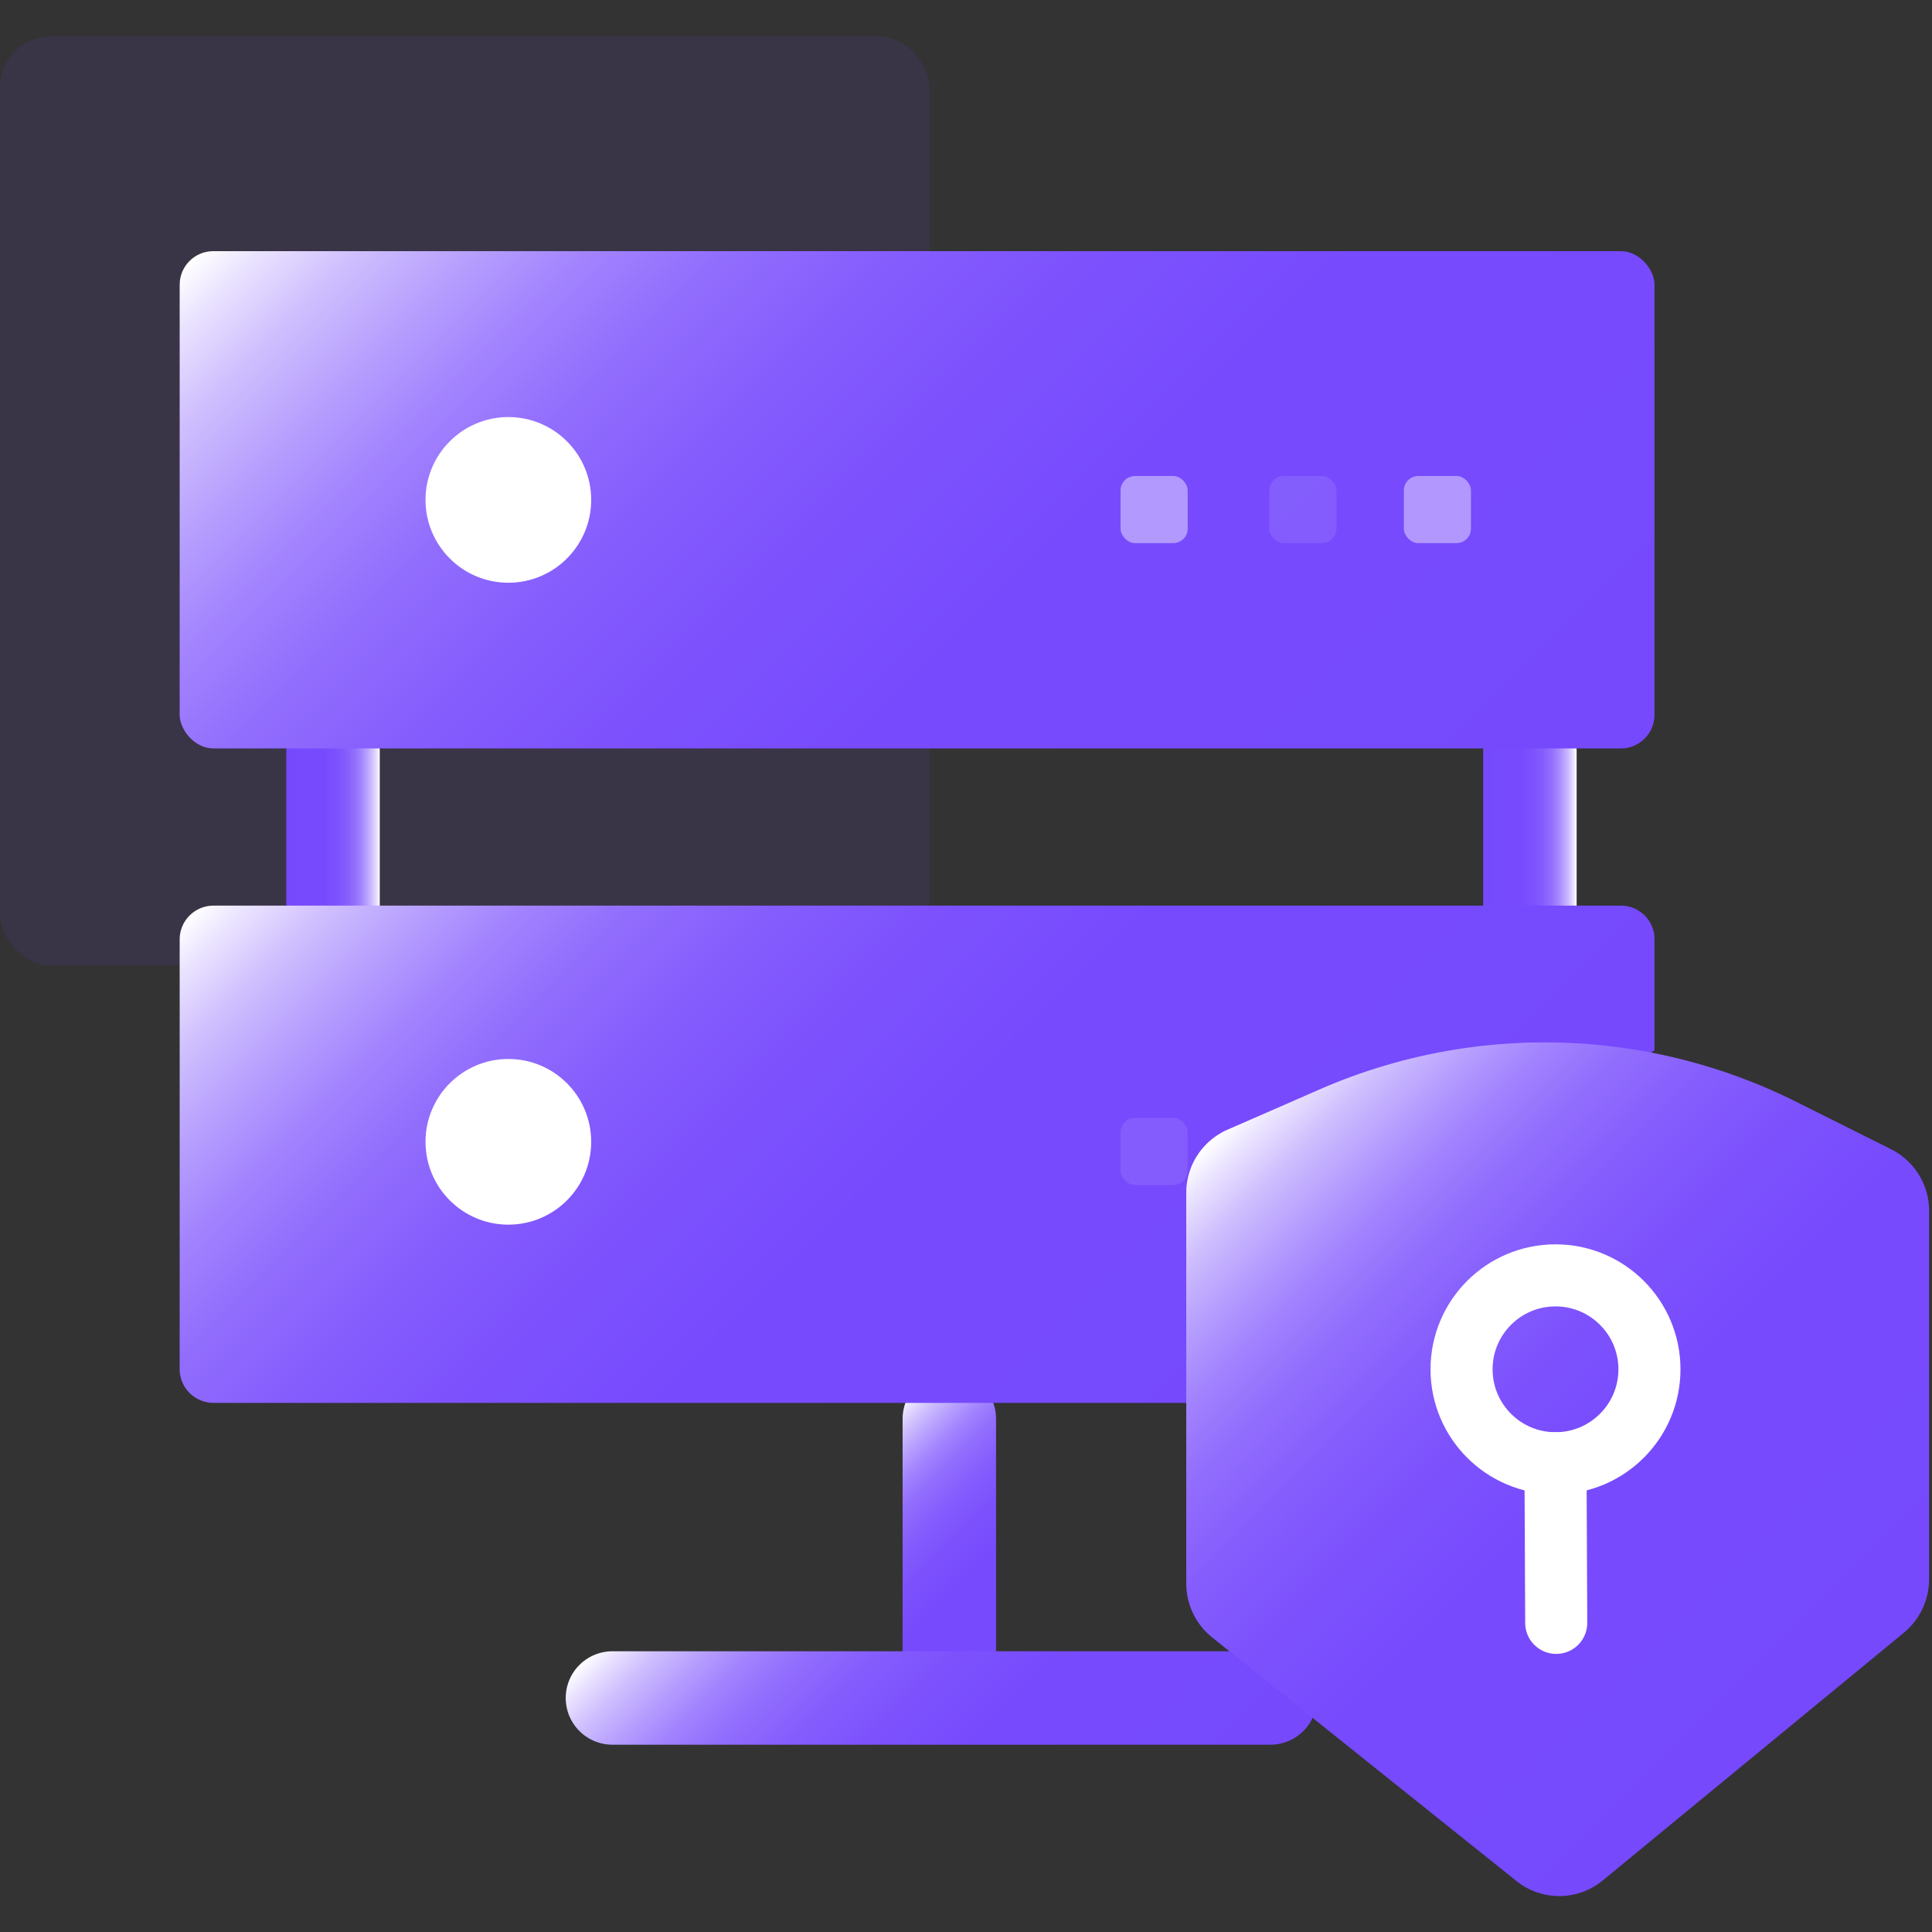
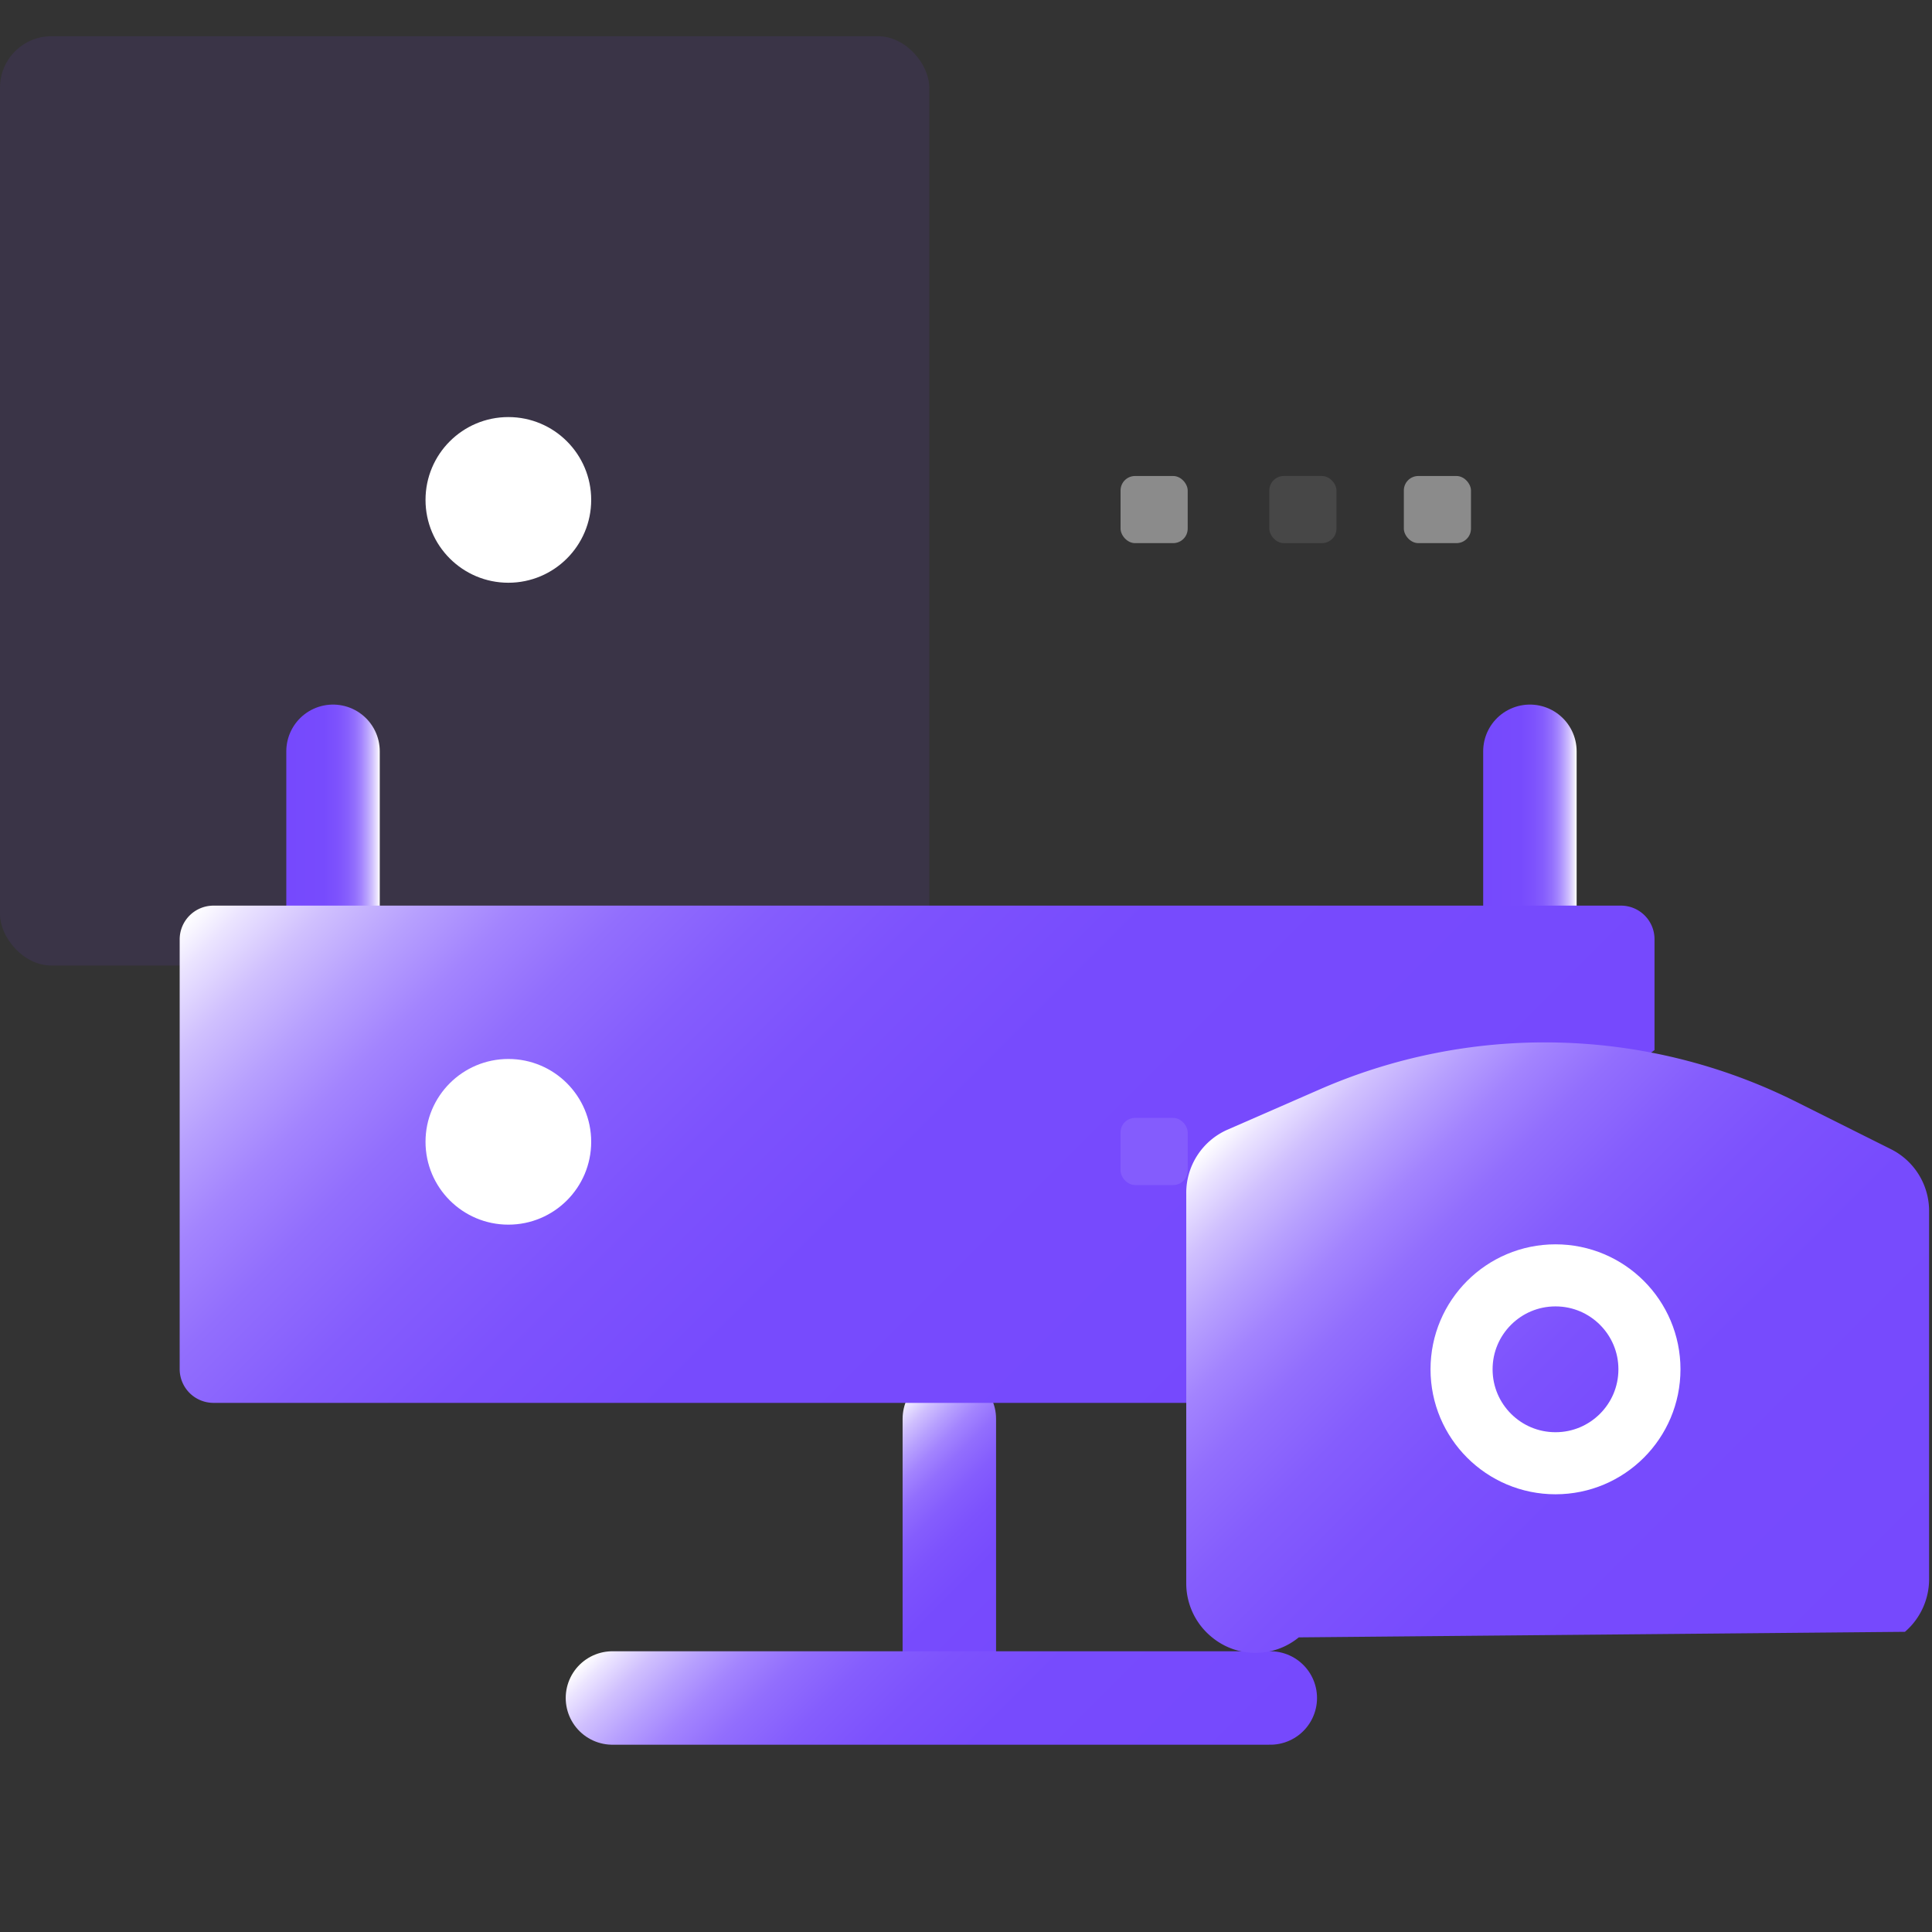
<svg xmlns="http://www.w3.org/2000/svg" xmlns:xlink="http://www.w3.org/1999/xlink" id="图层_1" data-name="图层 1" viewBox="0 0 80 80">
  <rect x="0" y="0" width="80" height="80" fill="#333333" stroke="none" />
  <defs>
    <style>.cls-1{fill:#7f3eff;}.cls-1,.cls-9{opacity:0.1;}.cls-10,.cls-12,.cls-2,.cls-3,.cls-4{fill:none;stroke-linecap:round;stroke-linejoin:round;}.cls-10,.cls-2,.cls-3,.cls-4{stroke-width:3.87px;}.cls-2{stroke:url(#未命名的渐变_71);}.cls-3{stroke:url(#未命名的渐变_71-2);}.cls-4{stroke:url(#未命名的渐变_71-3);}.cls-5{fill:url(#未命名的渐变_71-4);}.cls-6{fill:url(#未命名的渐变_71-5);}.cls-7,.cls-8,.cls-9{fill:#fff;}.cls-8{opacity:0.43;}.cls-10{stroke:url(#未命名的渐变_71-6);}.cls-11{fill:url(#未命名的渐变_71-7);}.cls-12{stroke:#fff;stroke-width:2.57px;}</style>
    <linearGradient id="未命名的渐变_71" x1="43.55" y1="68.73" x2="35.07" y2="60.25" gradientUnits="userSpaceOnUse">
      <stop offset="0" stop-color="#7649fd" />
      <stop offset="0.4" stop-color="#774bfd" />
      <stop offset="0.54" stop-color="#7d52fd" />
      <stop offset="0.64" stop-color="#855dfd" />
      <stop offset="0.73" stop-color="#926efd" />
      <stop offset="0.8" stop-color="#a384fe" />
      <stop offset="0.86" stop-color="#b7a0fe" />
      <stop offset="0.92" stop-color="#d0c0fe" />
      <stop offset="0.97" stop-color="#ebe4ff" />
      <stop offset="1" stop-color="#fff" />
    </linearGradient>
    <linearGradient id="未命名的渐变_71-2" x1="61.41" y1="34.33" x2="65.28" y2="34.33" xlink:href="#未命名的渐变_71" />
    <linearGradient id="未命名的渐变_71-3" x1="11.86" y1="34.33" x2="15.73" y2="34.33" xlink:href="#未命名的渐变_71" />
    <linearGradient id="未命名的渐变_71-4" x1="57.98" y1="40.7" x2="17.97" y2="0.69" xlink:href="#未命名的渐变_71" />
    <linearGradient id="未命名的渐变_71-5" x1="51.08" y1="60.9" x2="17.97" y2="27.79" xlink:href="#未命名的渐变_71" />
    <linearGradient id="未命名的渐变_71-6" x1="47.16" y1="78.48" x2="30.8" y2="62.13" xlink:href="#未命名的渐变_71" />
    <linearGradient id="未命名的渐变_71-7" x1="76.56" y1="69.9" x2="52.02" y2="45.35" xlink:href="#未命名的渐变_71" />
  </defs>
  <title>4</title>
  <rect class="cls-1" y="1.5" width="38.48" height="38.48" rx="2.13" />
  <line class="cls-2" x1="39.31" y1="58.75" x2="39.31" y2="70.23" />
  <line class="cls-3" x1="63.35" y1="37.55" x2="63.35" y2="31.11" />
  <line class="cls-4" x1="13.79" y1="37.55" x2="13.79" y2="31.11" />
-   <rect class="cls-5" x="7.44" y="10.4" width="61.07" height="20.59" rx="1.39" />
  <path class="cls-6" d="M49.14,58.09H8.84a1.4,1.4,0,0,1-1.4-1.39V38.89a1.4,1.4,0,0,1,1.4-1.39H67.12a1.39,1.39,0,0,1,1.39,1.39v4.59" />
  <circle class="cls-7" cx="21.05" cy="20.7" r="3.43" />
  <rect class="cls-8" x="46.4" y="19.71" width="2.78" height="2.78" rx="0.6" />
  <rect class="cls-9" x="52.56" y="19.71" width="2.78" height="2.78" rx="0.6" />
  <rect class="cls-8" x="58.13" y="19.71" width="2.78" height="2.78" rx="0.6" />
  <circle class="cls-7" cx="21.05" cy="47.28" r="3.43" />
  <rect class="cls-9" x="46.4" y="46.29" width="2.78" height="2.78" rx="0.6" />
  <line class="cls-10" x1="52.6" y1="70.31" x2="25.36" y2="70.31" />
-   <path class="cls-11" d="M49.12,49.43V65.57a2.87,2.87,0,0,0,1.07,2.23L62.77,77.87a2.83,2.83,0,0,0,3.59,0L78.88,67.57a2.88,2.88,0,0,0,1-2.21V50.14a2.86,2.86,0,0,0-1.59-2.56l-4-2a23.27,23.27,0,0,0-19.69-.45l-3.8,1.66A2.86,2.86,0,0,0,49.12,49.43Z" />
+   <path class="cls-11" d="M49.12,49.43V65.57a2.87,2.87,0,0,0,1.07,2.23a2.83,2.83,0,0,0,3.59,0L78.88,67.57a2.88,2.88,0,0,0,1-2.21V50.14a2.86,2.86,0,0,0-1.59-2.56l-4-2a23.27,23.27,0,0,0-19.69-.45l-3.8,1.66A2.86,2.86,0,0,0,49.12,49.43Z" />
  <circle class="cls-12" cx="64.41" cy="56.7" r="3.89" />
-   <line class="cls-12" x1="64.44" y1="67.2" x2="64.41" y2="60.59" />
</svg>